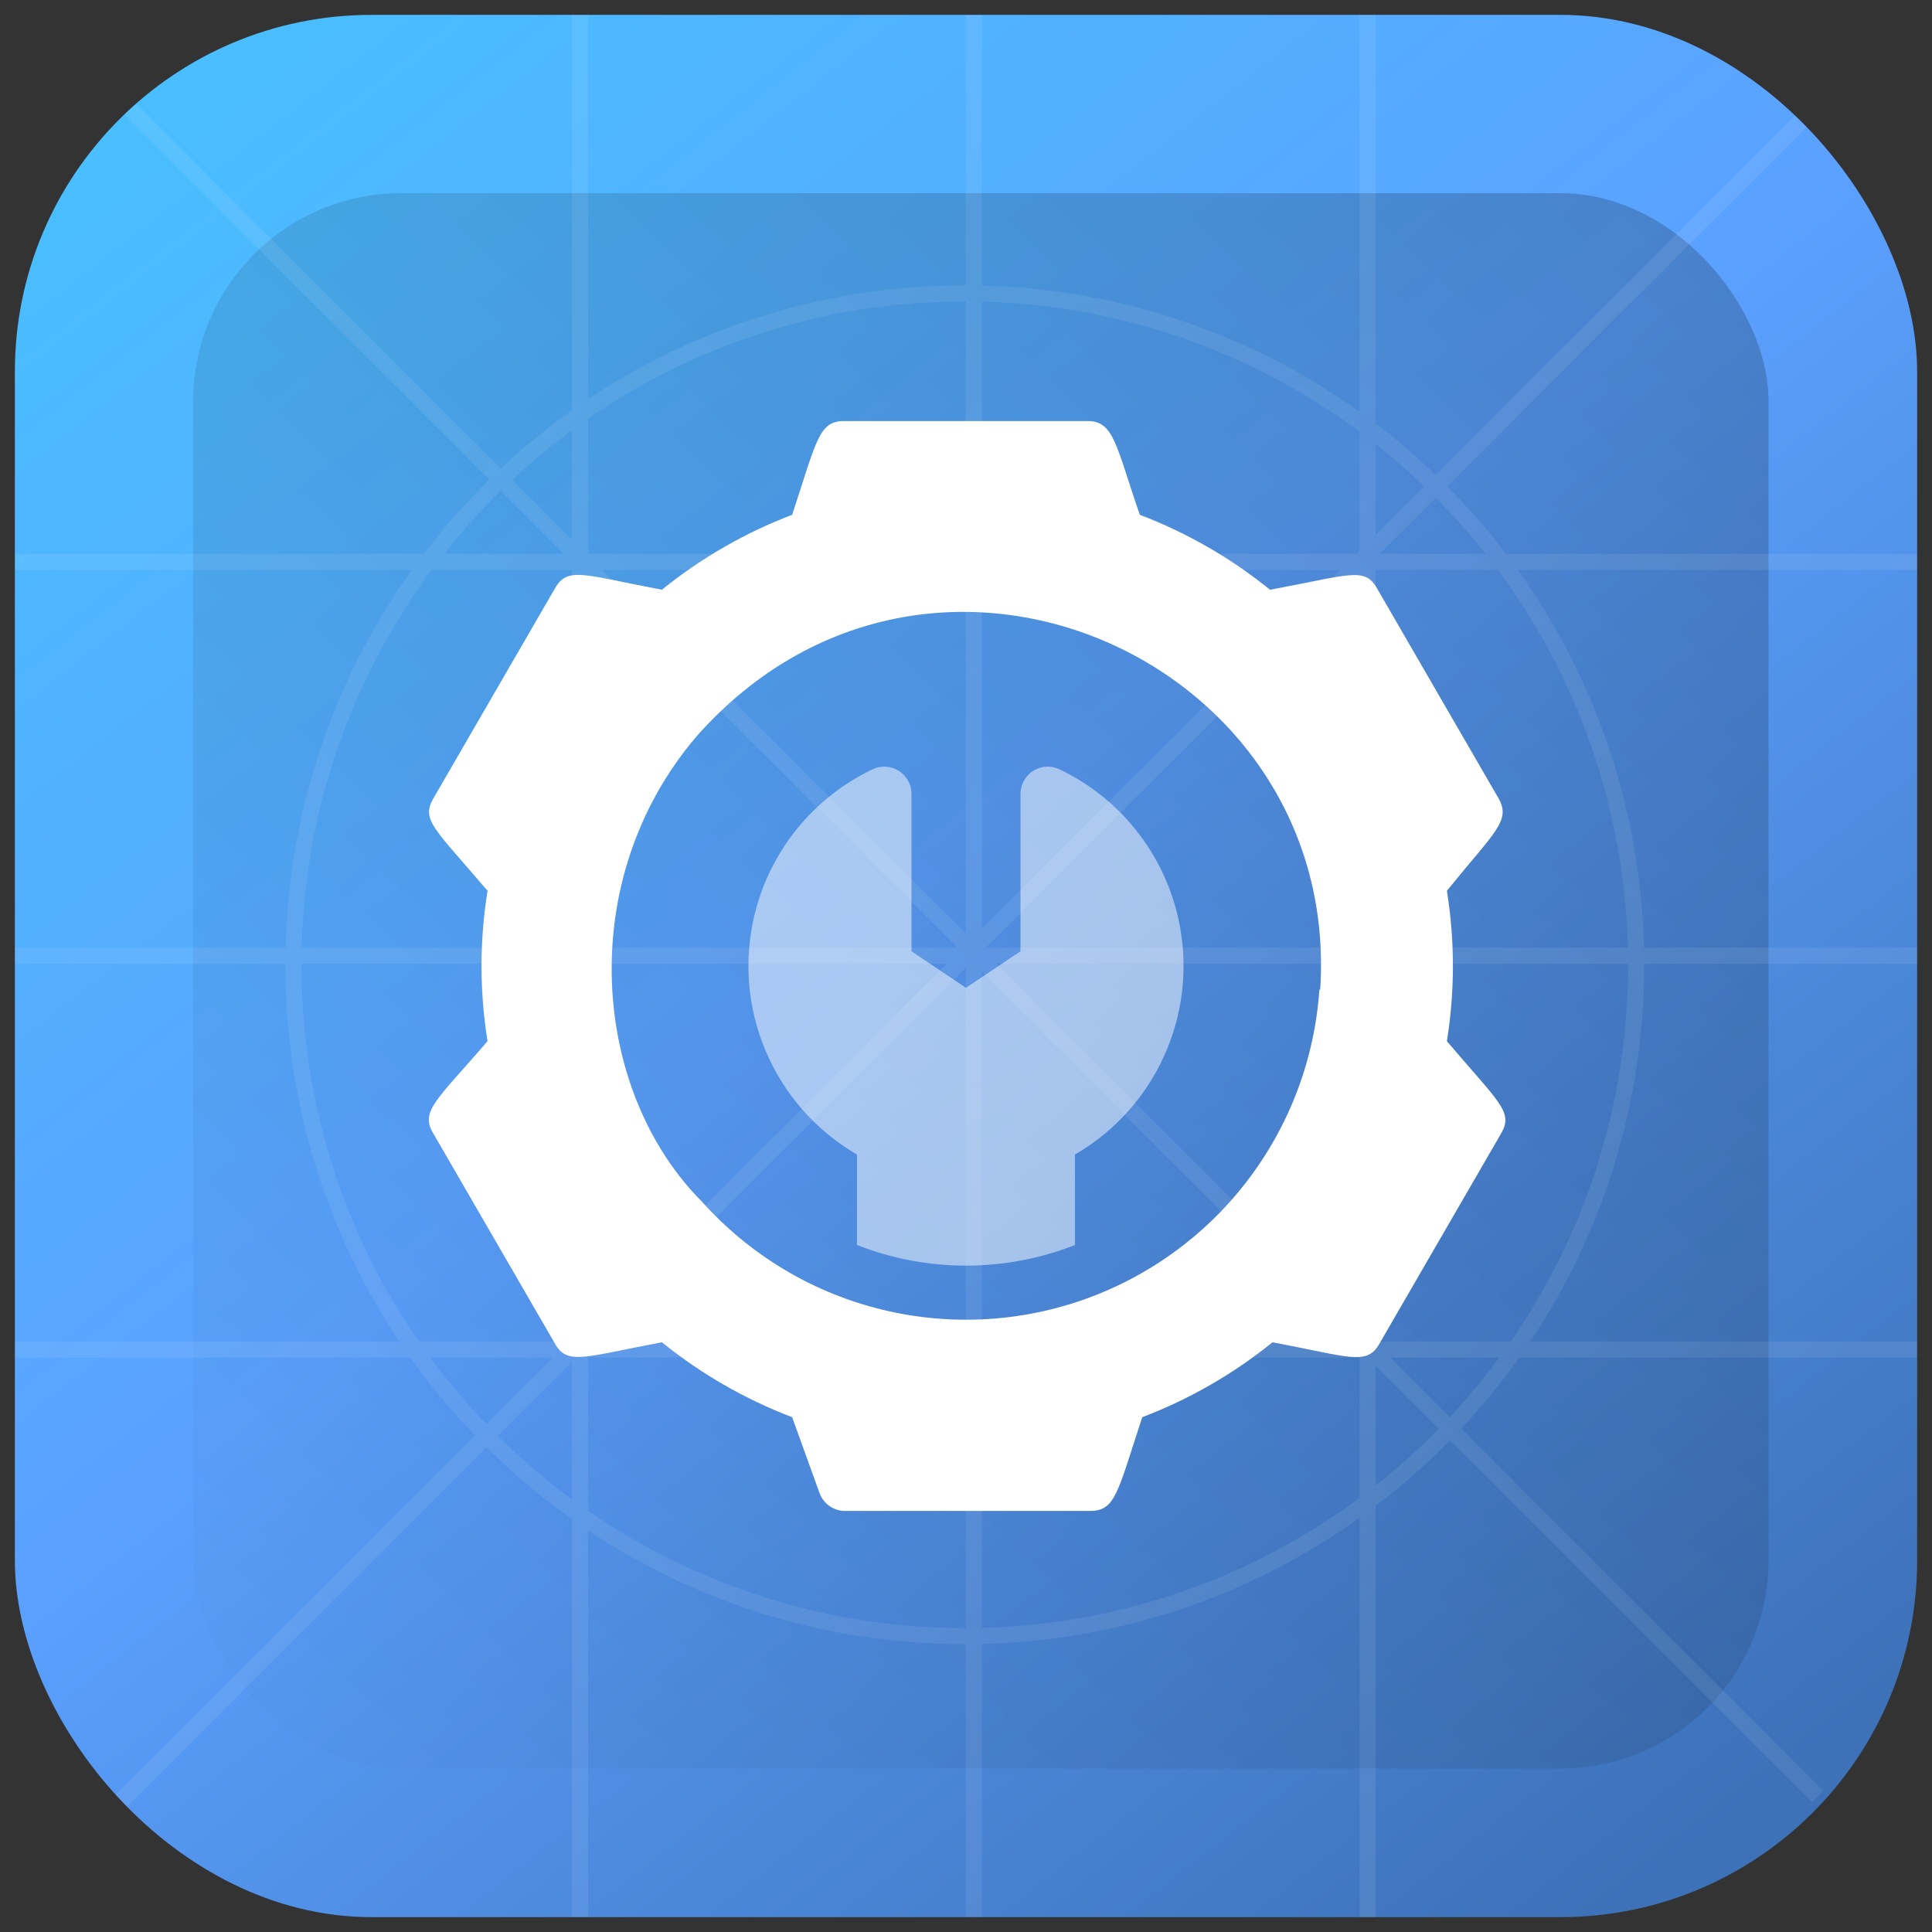
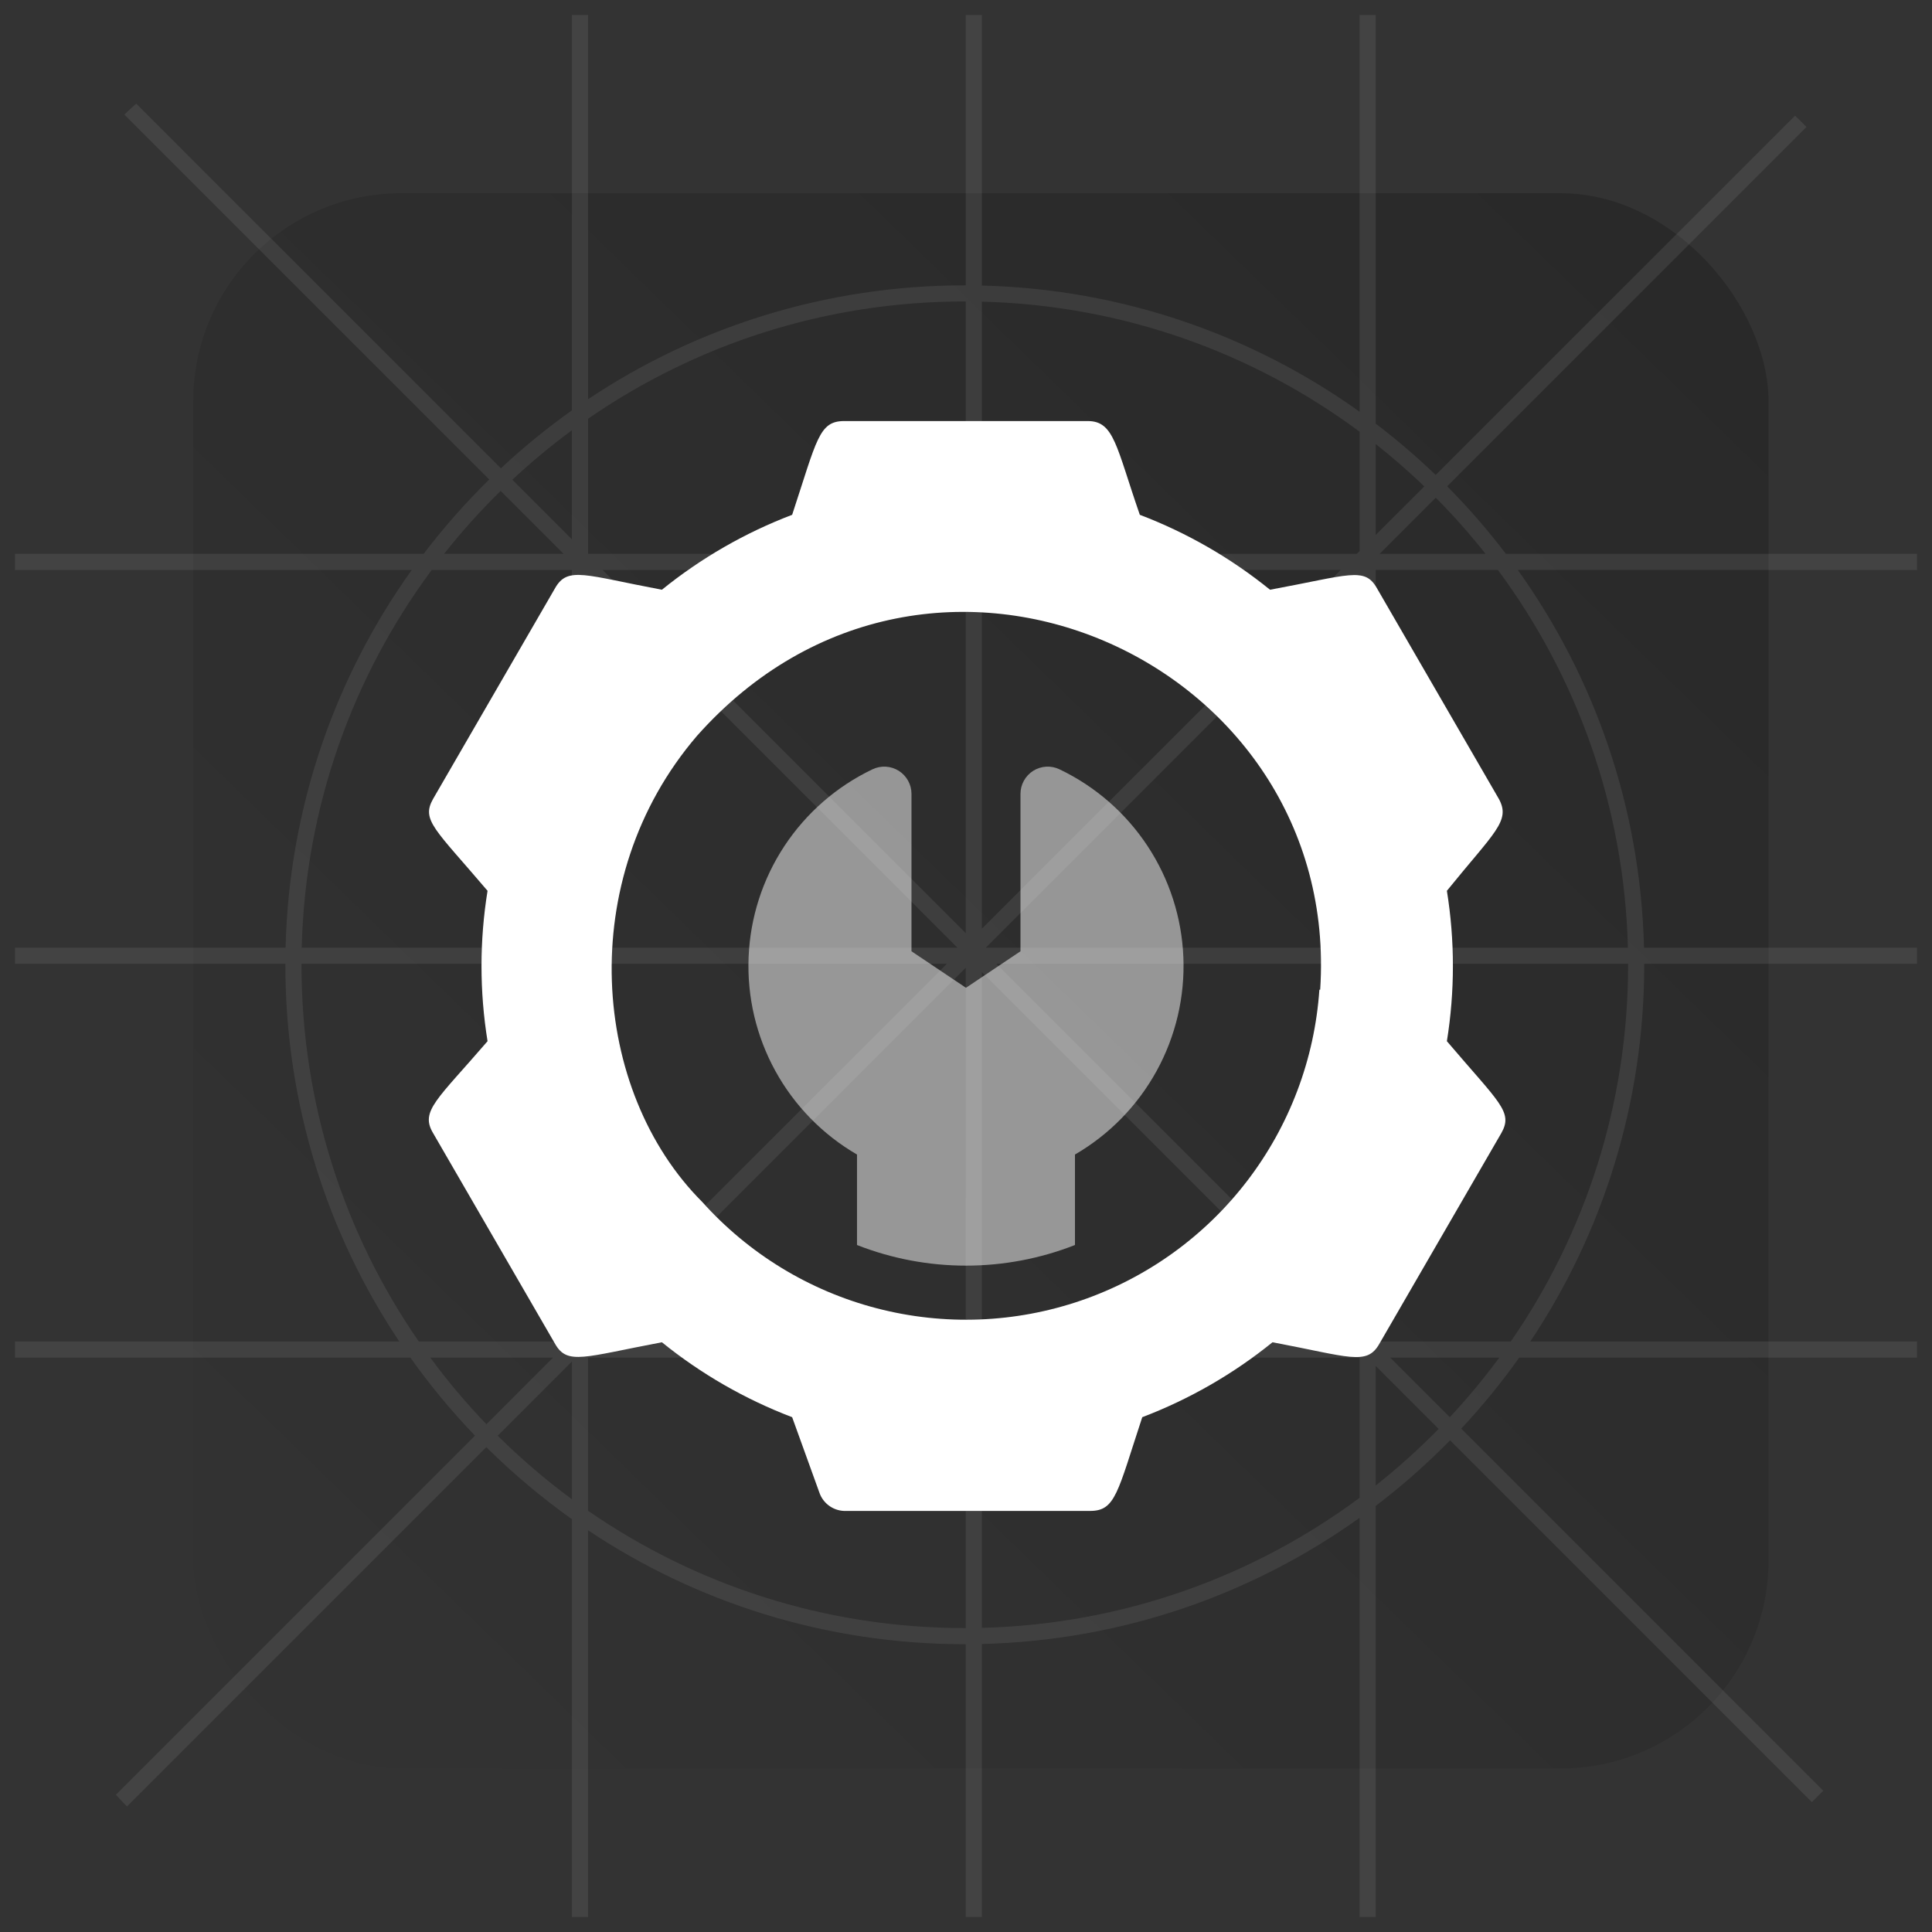
<svg xmlns="http://www.w3.org/2000/svg" width="65" height="65" viewBox="0 0 65 65" fill="none">
  <rect x="0" y="0" width="65" height="65" fill="#333333" stroke="none" />
  <g clip-path="url(#clip0_176_5248)">
-     <rect x="0.5" y="0.5" width="64" height="64" rx="12" fill="url(#paint0_linear_176_5248)" />
    <rect opacity="0.2" x="6.5" y="6.5" width="53" height="53" rx="7" fill="url(#paint1_linear_176_5248)" />
    <g style="mix-blend-mode:overlay" opacity="0.2">
      <path fill-rule="evenodd" clip-rule="evenodd" d="M18.607 45.675L16.365 47.918C15.688 47.213 15.056 46.464 14.476 45.675H18.607ZM19.242 45.04L19.149 45.133H14.089C11.6 41.533 10.143 37.166 10.143 32.458L10.143 32.426H19.242V45.04ZM19.242 45.807L16.745 48.304C17.523 49.076 18.358 49.791 19.242 50.442V45.807ZM15.981 48.301L3.642 60.64L4.026 61.023L16.362 48.687C17.253 49.571 18.216 50.382 19.242 51.111V64.5H19.784V51.484C23.412 53.905 27.771 55.317 32.459 55.317L32.492 55.317V64.5H33.034V55.31C37.767 55.193 42.143 53.638 45.741 51.065V64.5H46.283V50.665C47.171 49.99 48.007 49.252 48.786 48.457L60.959 60.63L61.342 60.247L49.161 48.065C49.863 47.314 50.515 46.516 51.112 45.675H64.501V45.133H51.485C53.906 41.506 55.318 37.147 55.318 32.458L55.318 32.426H64.501V31.884H55.311C55.194 27.151 53.639 22.774 51.065 19.176H64.501V18.634H50.665C50.056 17.833 49.396 17.074 48.688 16.361L60.959 4.09L60.576 3.707L48.302 15.98C47.664 15.366 46.989 14.789 46.283 14.252L46.283 0.417H45.741L45.741 13.852C42.143 11.279 37.767 9.724 33.034 9.607L33.034 0.417H32.492L32.492 9.6L32.459 9.6C27.771 9.6 23.412 11.011 19.784 13.433L19.784 0.417H19.242L19.242 13.806C18.402 14.403 17.603 15.055 16.852 15.757L4.409 3.313L4.026 3.697L16.461 16.132C15.666 16.91 14.928 17.747 14.253 18.634H0.418V19.176H13.854C11.28 22.774 9.725 27.151 9.608 31.884H0.418V32.426H9.601L9.601 32.458C9.601 37.147 11.012 41.506 13.434 45.133H0.418V45.675H13.807C14.466 46.604 15.194 47.482 15.981 48.301ZM47.919 16.364C47.397 15.863 46.851 15.387 46.283 14.938V17.999L47.919 16.364ZM45.741 18.541L45.648 18.634H33.034V10.149C37.788 10.269 42.173 11.876 45.741 14.523V18.541ZM45.106 19.176L33.034 31.248V19.176H45.106ZM33.166 31.884L45.741 19.308V31.884H33.166ZM32.492 32.557V45.133L19.916 45.133L32.492 32.557ZM31.857 32.426L19.784 44.498V32.426L31.857 32.426ZM46.415 18.634L48.305 16.744C48.898 17.342 49.457 17.973 49.98 18.634H46.415ZM50.443 45.675C49.927 46.376 49.37 47.046 48.777 47.682L46.771 45.675H50.443ZM48.403 48.074L46.283 45.954V49.979C47.03 49.389 47.738 48.752 48.403 48.074ZM45.741 32.426V44.646L33.521 32.426H45.741ZM45.462 45.133L33.034 32.705V45.133H45.462ZM32.492 19.176V31.396L20.272 19.176L32.492 19.176ZM32.212 31.884L19.784 19.455V31.884L32.212 31.884ZM19.242 14.475V18.147L17.236 16.14C17.871 15.547 18.541 14.991 19.242 14.475ZM18.963 18.634L16.844 16.515C16.165 17.18 15.529 17.888 14.939 18.634H18.963ZM10.15 31.884H19.242V19.176H14.524C11.877 22.744 10.27 27.129 10.15 31.884ZM19.784 14.088V18.634L32.492 18.634V10.142L32.459 10.142C27.752 10.142 23.384 11.6 19.784 14.088ZM50.395 19.176H46.283V31.884H54.769C54.648 27.129 53.041 22.744 50.395 19.176ZM54.776 32.426H46.283V45.133H50.83C53.318 41.533 54.776 37.166 54.776 32.458L54.776 32.426ZM45.741 50.394V45.675H33.034V54.768C37.788 54.647 42.173 53.04 45.741 50.394ZM32.492 54.775V45.675L19.784 45.675V50.828C23.384 53.317 27.752 54.775 32.459 54.775L32.492 54.775Z" fill="white" fill-opacity="0.4" />
    </g>
    <path d="M50.429 26.881L46.323 19.786C45.91 19.061 45.406 19.346 42.729 19.841C41.411 18.774 39.932 17.923 38.348 17.32C37.55 15.019 37.486 14.166 36.597 14.166H28.402C27.549 14.166 27.485 14.79 26.651 17.32C25.067 17.923 23.588 18.774 22.269 19.841C19.684 19.355 19.098 19.043 18.676 19.786L14.569 26.881C14.166 27.596 14.634 27.889 16.403 29.97C16.132 31.646 16.132 33.354 16.403 35.03C14.707 37.001 14.129 37.377 14.569 38.119L18.676 45.214C19.089 45.938 19.648 45.654 22.269 45.159C23.588 46.226 25.067 47.076 26.651 47.68L27.568 50.219C27.633 50.407 27.758 50.569 27.923 50.679C28.089 50.79 28.286 50.844 28.484 50.833H36.679C37.532 50.833 37.596 50.21 38.43 47.68C40.015 47.076 41.494 46.226 42.812 45.159C45.397 45.645 45.984 45.956 46.405 45.214L50.512 38.119C50.915 37.404 50.448 37.111 48.679 35.03C48.949 33.354 48.949 31.646 48.679 29.97C50.274 27.999 50.833 27.623 50.429 26.881ZM44.389 33.297C44.229 35.635 43.383 37.873 41.958 39.733C40.533 41.593 38.591 42.991 36.375 43.753C34.16 44.515 31.769 44.607 29.501 44.017C27.233 43.428 25.19 42.183 23.626 40.438C19.904 36.717 19.299 29.594 23.452 24.754C31.289 15.936 45.149 22.215 44.416 33.297H44.389Z" fill="white" />
    <path opacity="0.5" d="M35.644 25.882C35.504 25.815 35.35 25.785 35.196 25.794C35.041 25.803 34.892 25.851 34.761 25.933C34.63 26.016 34.523 26.13 34.448 26.265C34.373 26.4 34.333 26.552 34.333 26.707V32.005L32.499 33.233L30.666 32.005V26.707C30.666 26.552 30.626 26.4 30.551 26.265C30.476 26.13 30.369 26.016 30.238 25.933C30.107 25.851 29.957 25.803 29.803 25.794C29.649 25.785 29.495 25.815 29.355 25.882C28.151 26.456 27.126 27.349 26.391 28.463C25.656 29.578 25.239 30.871 25.186 32.205C25.132 33.538 25.443 34.861 26.086 36.031C26.729 37.201 27.678 38.173 28.833 38.843V41.887C31.19 42.812 33.809 42.812 36.166 41.887V38.843C37.321 38.173 38.27 37.201 38.913 36.031C39.556 34.861 39.867 33.538 39.813 32.205C39.76 30.871 39.343 29.578 38.608 28.463C37.873 27.349 36.848 26.456 35.644 25.882Z" fill="white" />
  </g>
  <defs>
    <linearGradient id="paint0_linear_176_5248" x1="5" y1="2" x2="54" y2="64.5" gradientUnits="userSpaceOnUse">
      <stop stop-color="#49BFFF" />
      <stop offset="0.476" stop-color="#5BA1FF" />
      <stop offset="1" stop-color="#3D71B8" />
    </linearGradient>
    <linearGradient id="paint1_linear_176_5248" x1="58" y1="7.5" x2="6.5" y2="60.5" gradientUnits="userSpaceOnUse">
      <stop />
      <stop offset="1" stop-opacity="0" />
    </linearGradient>
    <clipPath id="clip0_176_5248">
      <rect x="0.5" y="0.5" width="64" height="64" rx="12" fill="white" />
    </clipPath>
  </defs>
</svg>